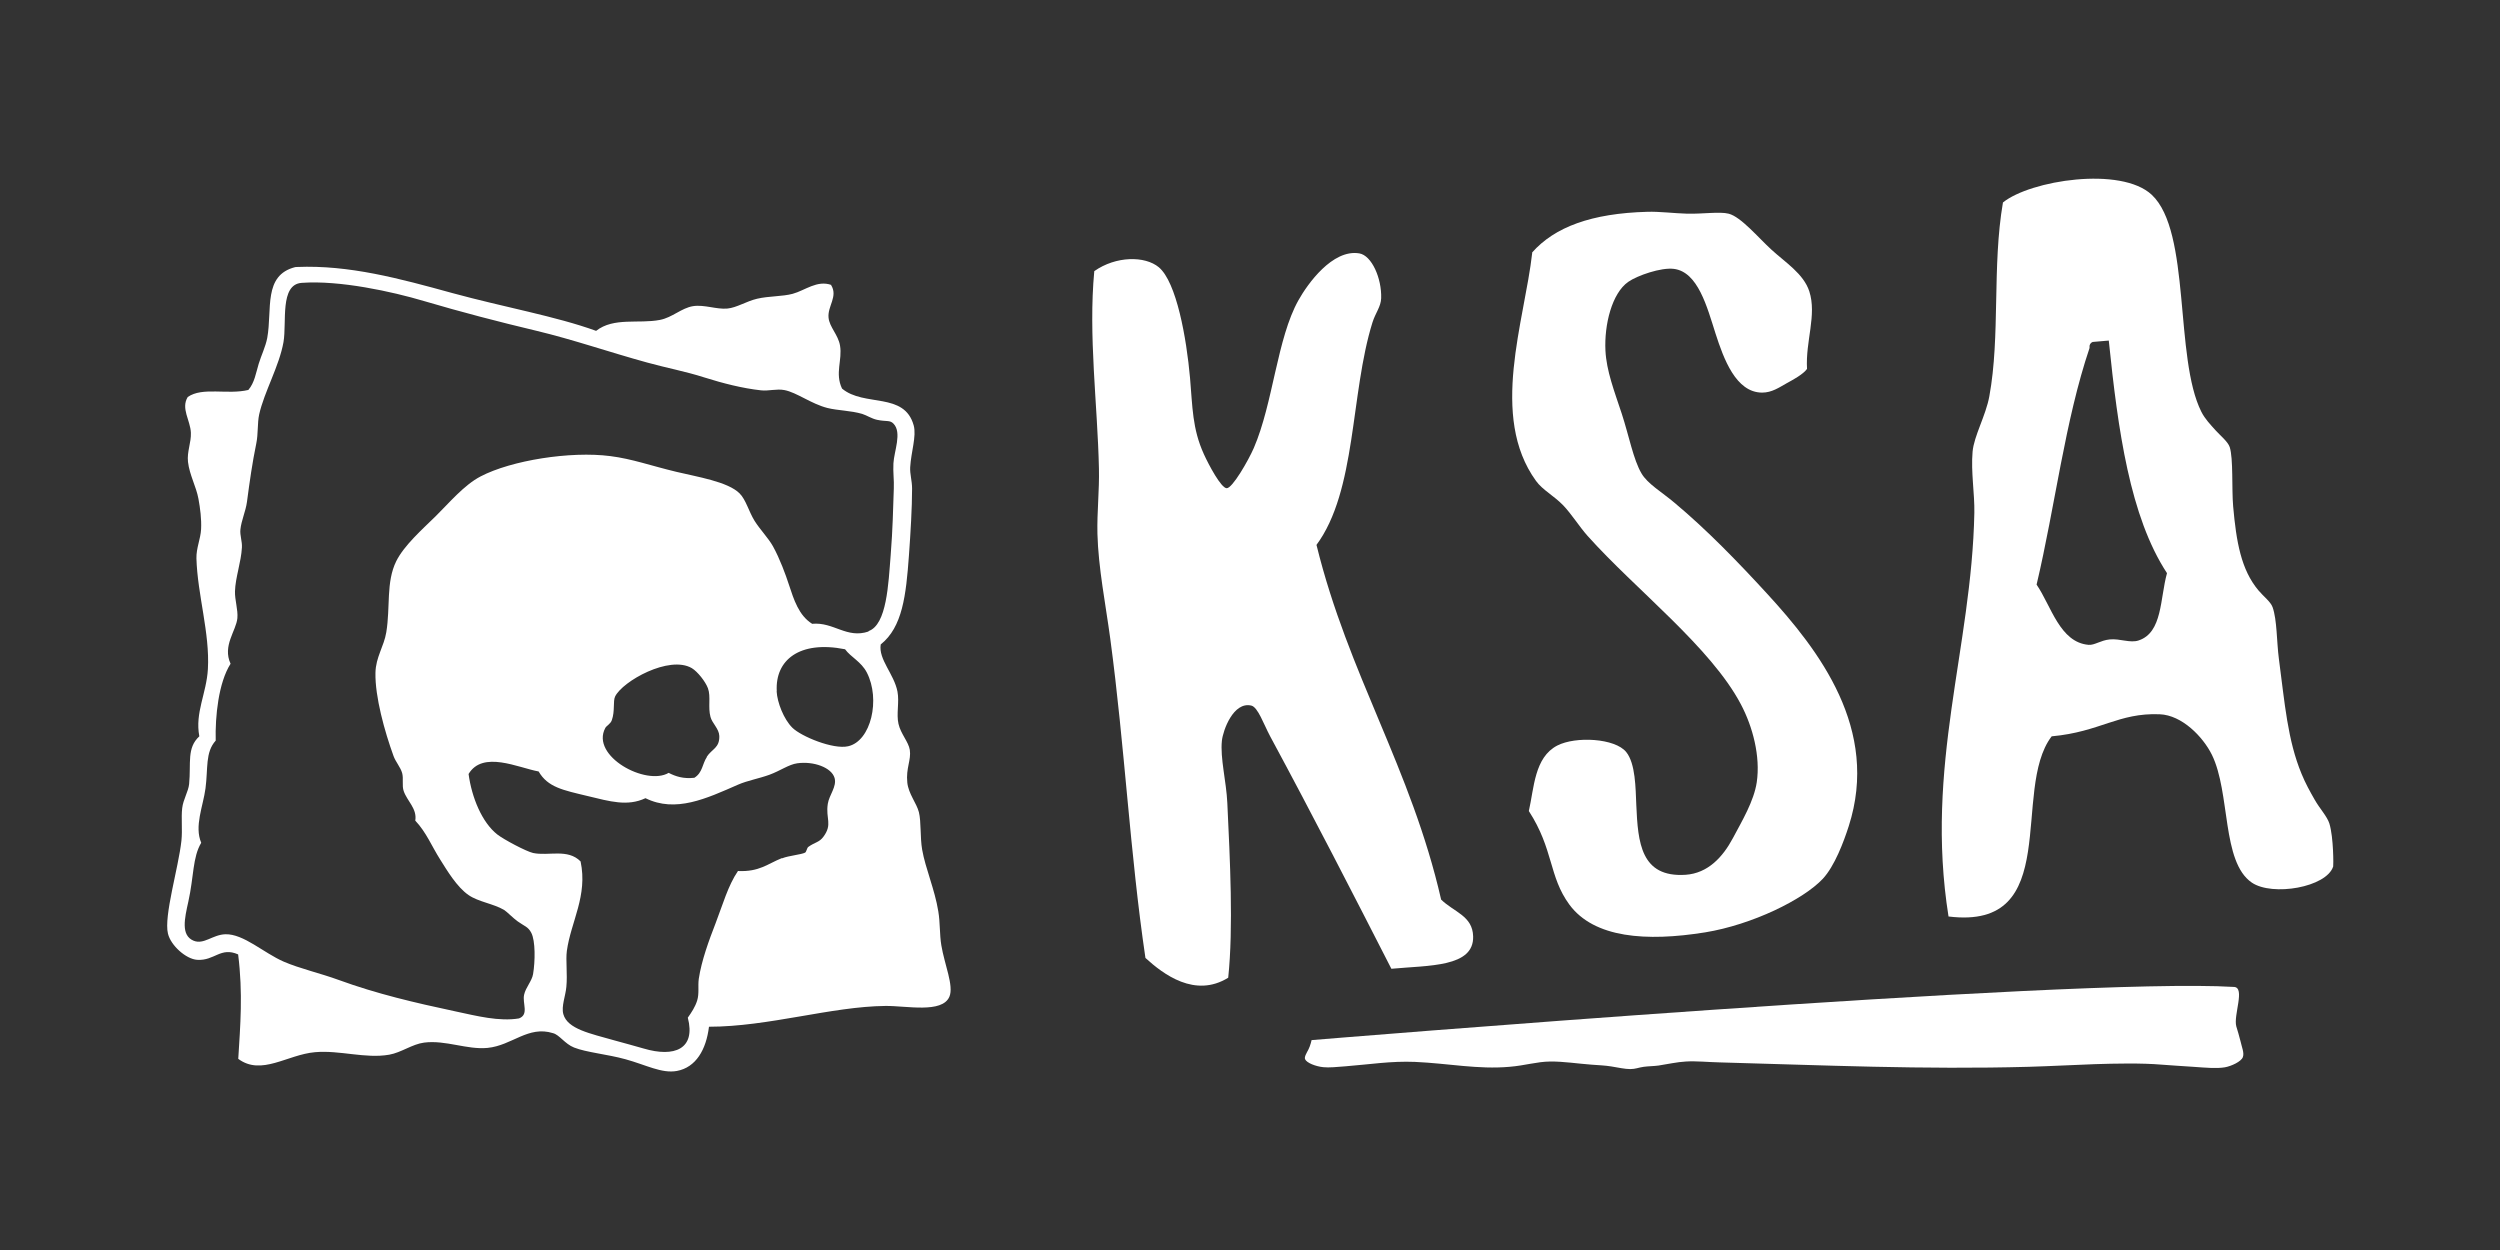
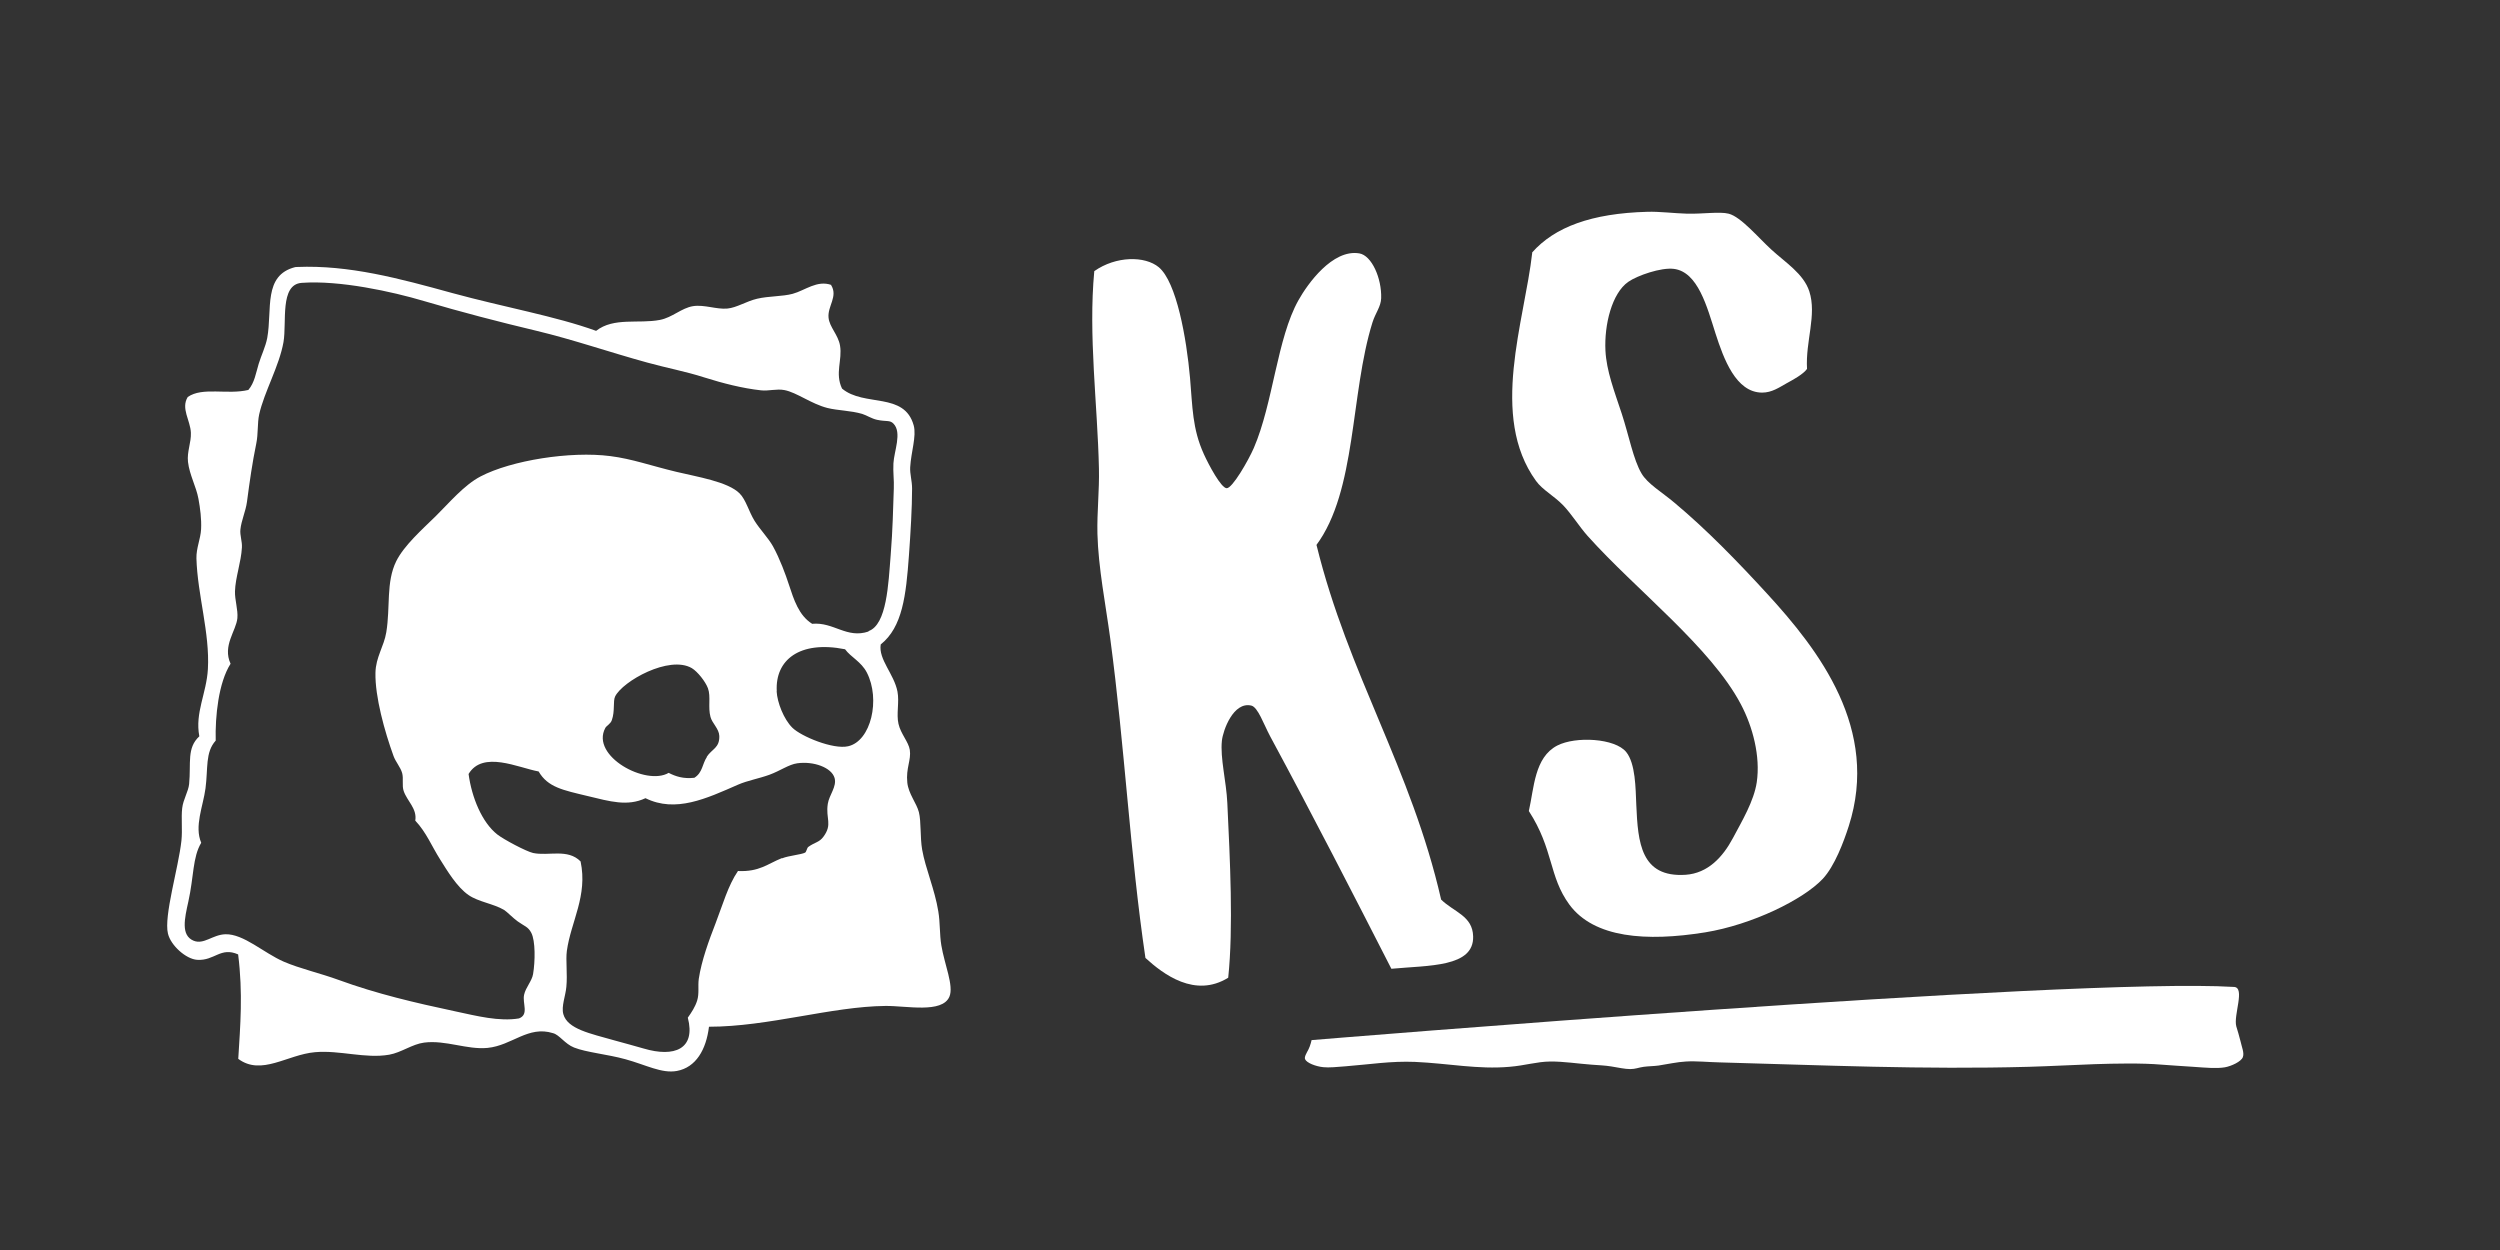
<svg xmlns="http://www.w3.org/2000/svg" id="Laag_1" data-name="Laag 1" viewBox="0 0 198.42 99.21">
  <rect x="0" y="0" width="198.42" height="99.21" fill="#333333" stroke="none" />
  <defs>
    <style>
      .cls-1 {
        clip-path: url(#clippath);
      }

      .cls-2 {
        fill: none;
      }

      .cls-2, .cls-3 {
        stroke-width: 0px;
      }

      .cls-3 {
        fill: #fff;
      }
    </style>
    <clipPath id="clippath">
      <rect class="cls-2" y="0" width="198.42" height="99.21" />
    </clipPath>
  </defs>
  <g class="cls-1">
    <path class="cls-3" d="M62.08,68.12c.52-.21,1.52-.29,1.82-.45.1-.05.15-.38.25-.45.54-.39.87-.35,1.21-.82.73-.99.16-1.42.34-2.6.11-.71.73-1.37.54-2.05-.24-.84-1.67-1.35-2.96-1.17-.67.09-1.36.6-2.21.91-.82.3-1.75.46-2.5.79-2.51,1.1-4.95,2.25-7.34,1.07-1.43.67-2.81.26-4.59-.17-1.95-.47-3.16-.69-3.89-1.95-1.63-.3-4.43-1.68-5.56.2.25,1.86,1.06,3.84,2.28,4.8.51.4,2.3,1.35,2.84,1.47,1.23.26,2.74-.37,3.77.67.58,2.73-.77,4.78-1.09,7.1-.1.76.06,1.83-.04,2.86-.06.7-.41,1.54-.24,2.16.33,1.19,2.15,1.54,4.04,2.08.75.21,1.59.43,2.34.65,2.43.72,4.15.05,3.5-2.45.31-.44.58-.85.74-1.35.18-.58.05-1.14.13-1.73.22-1.46.81-3.06,1.33-4.4.57-1.48.99-3,1.78-4.16,1.7.08,2.35-.57,3.48-1.02M56.09,60.07c.42-.64,1.03-.7,1-1.66-.02-.57-.57-1.01-.7-1.51-.21-.77.04-1.61-.2-2.27-.2-.54-.83-1.33-1.28-1.6-1.79-1.05-5.5,1.04-6.09,2.25-.18.38,0,1.15-.26,1.88-.11.31-.43.44-.52.62-1.19,2.23,3.24,4.62,5.03,3.56.55.28,1.16.49,2.04.39.66-.41.62-1.09,1-1.66M61.64,54.87c.05.88.56,2.21,1.25,2.89.7.69,3.24,1.74,4.42,1.47,1.83-.41,2.58-3.73,1.49-5.85-.45-.87-1.27-1.22-1.73-1.85-3.63-.72-5.56.87-5.42,3.33M68.93,50.09c1.46-.5,1.58-3.77,1.76-6.01.17-2.15.19-3.64.25-5.31.03-.67-.07-1.29-.03-2,.05-.95.69-2.43.01-3.14-.29-.31-.56-.15-1.31-.31-.45-.1-.8-.35-1.18-.47-.92-.27-1.92-.26-2.76-.47-1.29-.33-2.43-1.23-3.41-1.42-.63-.12-1.26.09-1.86.02-1.46-.16-3-.55-4.52-1.03-1.46-.47-3.02-.76-4.53-1.18-2.92-.8-5.86-1.82-8.79-2.52-2.98-.71-5.94-1.48-8.92-2.36-2.53-.75-6.68-1.66-9.7-1.44-1.75.13-1.17,3.12-1.44,4.7-.34,1.92-1.53,3.95-1.93,5.74-.15.69-.07,1.54-.23,2.31-.32,1.55-.52,2.98-.74,4.64-.1.74-.45,1.48-.52,2.19-.05.45.15.94.12,1.42-.06,1.16-.52,2.39-.55,3.48-.02.69.25,1.46.19,2.13-.09,1-1.2,2.19-.54,3.62-.96,1.5-1.23,4.19-1.18,6.1-.84.93-.6,2.19-.81,3.79-.19,1.43-.9,3-.34,4.32-.69,1.15-.58,2.68-1.02,4.66-.3,1.35-.61,2.68.41,3.11.82.34,1.51-.48,2.53-.51,1.44-.04,3.04,1.48,4.62,2.17,1.29.56,2.88.91,4.41,1.47,2.96,1.08,6.02,1.8,9.22,2.48,1.72.37,3.48.82,5.05.56.82-.31.25-1.2.41-1.89.12-.56.62-1.08.71-1.63.17-1.02.19-2.63-.14-3.27-.25-.49-.55-.53-1.08-.91-.34-.24-.88-.79-1.08-.91-.85-.5-2.04-.64-2.82-1.18-.93-.64-1.71-1.96-2.24-2.8-.7-1.1-1.1-2.16-1.99-3.11.16-.95-.65-1.55-.92-2.35-.15-.43,0-.98-.12-1.42-.13-.47-.52-.89-.69-1.37-.7-1.93-1.47-4.69-1.43-6.59.02-1.24.68-2.1.86-3.22.33-2.01-.03-3.98.79-5.64.62-1.25,2.07-2.53,3.12-3.56,1.06-1.04,2.25-2.48,3.58-3.17,2.43-1.27,7.12-2.02,10.29-1.61,1.74.22,3.2.76,5.25,1.25,1.62.39,4.09.78,5.01,1.71.51.51.72,1.42,1.19,2.18.44.7,1.1,1.37,1.46,2.02.53.95,1.02,2.28,1.26,3.03.4,1.21.79,2.46,1.85,3.12,1.71-.16,2.74,1.2,4.48.61M65.96,22.62c.57.91-.29,1.67-.2,2.59.07.75.76,1.35.91,2.21.2,1.16-.42,2.2.16,3.42,1.76,1.48,4.95.24,5.69,2.93.23.85-.21,2.1-.28,3.31-.03.55.15,1.07.15,1.7,0,1.51-.12,3.52-.25,5.31-.23,3.17-.51,5.68-2.24,7.06-.19,1.19,1.06,2.34,1.33,3.74.16.83-.1,1.78.08,2.56.18.8.8,1.43.9,2.07.12.8-.32,1.46-.2,2.59.09.89.74,1.64.92,2.35.19.75.09,2.01.26,2.98.26,1.49,1,3.15,1.28,4.89.15.88.1,1.86.24,2.69.25,1.53,1.01,3.23.64,4.09-.58,1.34-3.42.71-5.08.73-4.26.04-9.29,1.65-14,1.65-.22,1.81-1.03,3.23-2.55,3.51-1.2.22-2.47-.49-4.08-.93-1.45-.4-3.1-.54-4.08-.93-.73-.29-1.16-1.01-1.67-1.14-1.97-.62-3.25.98-5.19,1.17-1.63.16-3.33-.64-5.04-.42-.94.12-1.81.79-2.77.96-1.9.33-3.91-.37-5.88-.2-2.21.19-4.26,1.9-6.1.53.16-2.62.38-5.2-.01-8.29-1.4-.62-1.87.52-3.25.43-.9-.06-2.1-1.15-2.32-2.08-.34-1.39.84-5.24,1.07-7.38.09-.88-.03-1.8.06-2.58.08-.69.49-1.32.55-1.91.16-1.68-.2-2.86.81-3.79-.36-1.87.57-3.4.68-5.34.16-2.86-.83-5.91-.91-8.78-.02-.82.33-1.54.37-2.32.04-.8-.07-1.65-.21-2.41-.18-.98-.71-1.89-.83-2.93-.09-.81.26-1.53.23-2.31-.04-.99-.81-1.93-.25-2.84,1.17-.82,3.14-.16,4.81-.56.49-.57.6-1.34.82-2.07.2-.66.55-1.37.68-2.06.41-2.27-.34-4.97,2.22-5.62.04,0,.1,0,.14-.01,4.13-.17,8.12.91,12.33,2.07,4.1,1.12,8.21,1.84,11.41,3,1.41-1.1,3.37-.54,5.07-.87.98-.19,1.7-.94,2.62-1.09.9-.14,1.86.27,2.73.19.74-.07,1.51-.58,2.36-.78.95-.22,2-.17,2.82-.39.99-.27,1.94-1.11,3.08-.7" />
    <path class="cls-3" d="M121.6,20.04c1.79-2.02,4.71-3.11,9.15-3.23.95-.03,2.1.12,3.16.15,1.18.03,2.59-.18,3.29,0,.98.25,2.36,1.91,3.39,2.85,1.11,1.02,2.55,1.91,3.01,3.31.61,1.89-.31,3.95-.18,6.16-.3.42-1.07.84-1.62,1.14-.59.33-1.17.74-1.94.74-2.09,0-3.06-2.7-3.7-4.68-.68-2.14-1.4-4.9-3.31-5.14-1.01-.13-2.91.53-3.62,1.03-1.3.91-1.91,3.4-1.81,5.45.08,1.62.7,3.21,1.3,5.03.56,1.71.92,3.64,1.56,4.72.48.83,1.6,1.47,2.63,2.34,2.56,2.14,5.03,4.69,7.35,7.22,4.12,4.49,8.94,10.75,6.47,18.44-.4,1.25-1.12,3.17-2.06,4.18-1.55,1.65-5.6,3.64-9.34,4.25-4.67.75-8.81.45-10.77-2.2-1.65-2.25-1.24-4.37-3.22-7.43.42-1.84.44-4.26,2.26-5.2,1.46-.75,4.59-.58,5.47.52.74.92.74,2.85.8,4.22.13,2.95.35,5.75,3.91,5.52,1.78-.12,2.96-1.42,3.75-2.9.73-1.37,1.68-2.96,1.9-4.45.3-2.06-.32-4.4-1.26-6.18-2.39-4.54-8.34-9.09-12.17-13.37-.65-.73-1.24-1.69-1.92-2.41-.75-.78-1.64-1.22-2.17-1.95-3.72-5.13-.91-12.66-.3-18.12" />
    <path class="cls-3" d="M104.49,43.26c2.53,10.3,7.5,17.69,9.89,28.14,1.03,1,2.5,1.29,2.54,2.92.07,2.46-3.52,2.29-6.49,2.57-3.12-6.1-6.18-12.07-9.62-18.45-.51-.95-.97-2.32-1.5-2.44-1.42-.33-2.24,1.96-2.33,2.78-.15,1.39.35,3.22.43,4.96.21,4.45.49,9.87.07,13.86-2.63,1.63-5.15-.27-6.57-1.57-1.23-8.32-1.64-16.76-2.79-25.33-.37-2.75-.95-5.63-1.02-8.34-.04-1.72.16-3.43.12-5.16-.11-5.11-.85-10.56-.37-15.68,1.72-1.21,4.02-1.22,5.12-.31,1.41,1.18,2.2,5.63,2.48,8.79.2,2.27.17,4.01,1.1,6.05.4.88,1.37,2.69,1.81,2.7.45.01,1.72-2.2,2.15-3.19,1.54-3.56,1.84-8.7,3.55-11.74.71-1.27,2.69-4.06,4.82-3.71.99.16,1.79,1.98,1.74,3.56-.02.67-.45,1.16-.69,1.92-1.77,5.67-1.25,13.36-4.46,17.68" />
-     <path class="cls-3" d="M165.85,27.6c-1.96,5.79-2.74,12.59-4.21,18.8,1.16,1.69,1.84,4.59,4.13,4.78.47.04.95-.36,1.68-.43.81-.08,1.62.31,2.29.08,1.9-.63,1.69-3.32,2.25-5.34-2.94-4.48-3.89-11.34-4.62-18.46-.42.04-.85.07-1.28.11-.17.07-.27.21-.25.45M162.83,58.45c-3.24,4.26.96,15.42-8.18,14.29-1.9-11.96,1.84-21.27,2.05-32.04.03-1.5-.28-3.24-.14-4.85.11-1.25,1.05-2.86,1.33-4.4.88-4.8.21-10.32,1.08-15.38,2.18-1.76,9.37-2.89,11.81-.61,3.13,2.93,1.78,12.94,3.94,17.23.29.57.72,1.01,1.13,1.47.37.41.98.9,1.12,1.33.29.91.15,3.3.27,4.69.25,2.82.63,5.04,2.01,6.68.42.5.96.89,1.12,1.33.36,1.01.32,2.73.5,4.1.47,3.55.69,6.45,1.8,9.13.3.74.68,1.42,1.04,2.05.4.71.99,1.32,1.17,1.9.34,1.13.32,3.34.3,3.4-.53,1.66-4.83,2.39-6.46,1.28-2.41-1.65-1.68-7.12-3.17-10.15-.71-1.43-2.37-3.14-4.14-3.21-3.29-.13-4.73,1.4-8.56,1.75" />
    <path class="cls-3" d="M177.31,78.33c.91.05-.06,2.25.18,3.13.12.35.22.77.34,1.2.09.43.31.91.18,1.24-.12.35-.91.72-1.43.81-.64.11-1.53.03-2.51-.04-.87-.06-1.75-.11-2.49-.17-1.62-.14-3.73-.09-5.32-.04-1.72.06-3.49.16-5.25.21-8.33.23-16.37-.13-24.51-.35-.94-.02-1.87-.12-2.69-.07-.72.04-1.45.21-2.18.32-.36.05-.8.05-1.17.1-.43.06-.65.18-1.07.18-.45,0-.93-.12-1.51-.21-.48-.08-1.04-.1-1.56-.14-1.09-.08-2.23-.26-3.28-.25-1.07.01-2,.32-3.24.42-2.49.22-4.83-.27-7.49-.39-1.91-.08-3.6.2-5.52.35-.66.05-1.31.12-1.76.07-.6-.06-1.33-.34-1.45-.64-.07-.18.11-.46.27-.77.14-.26.25-.74.25-.74,0,0,60.36-5,73.2-4.22" />
  </g>
</svg>